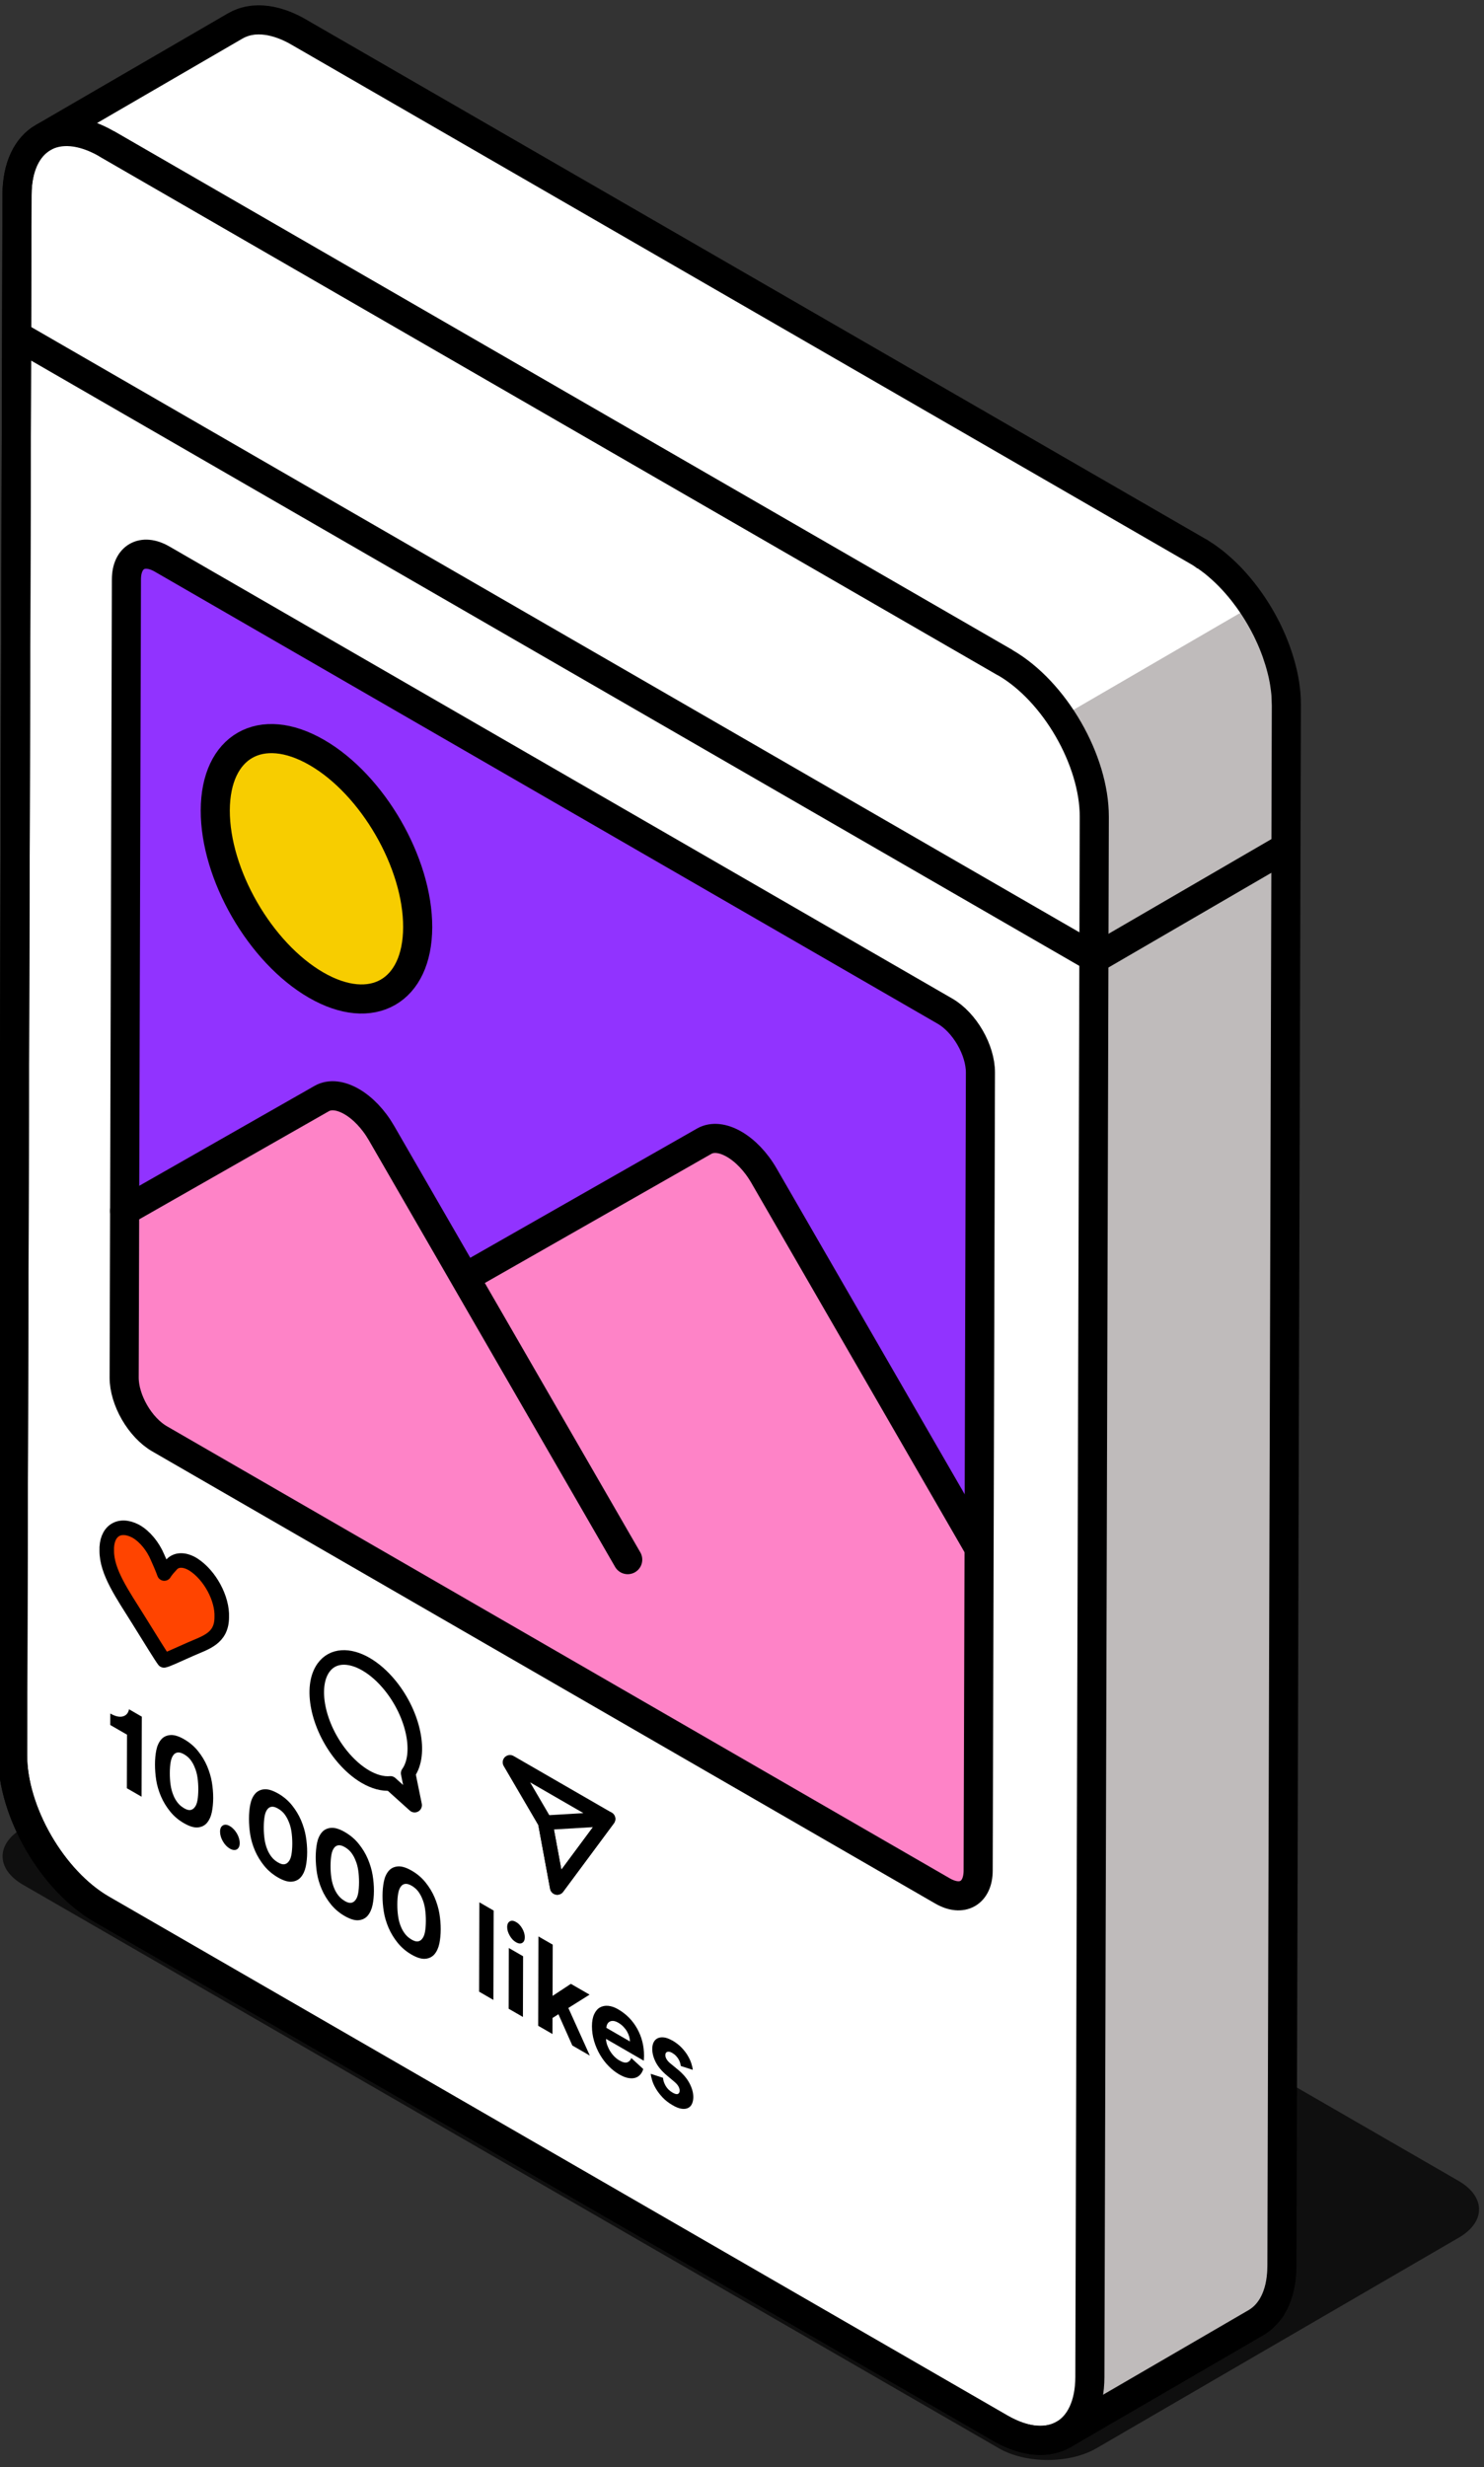
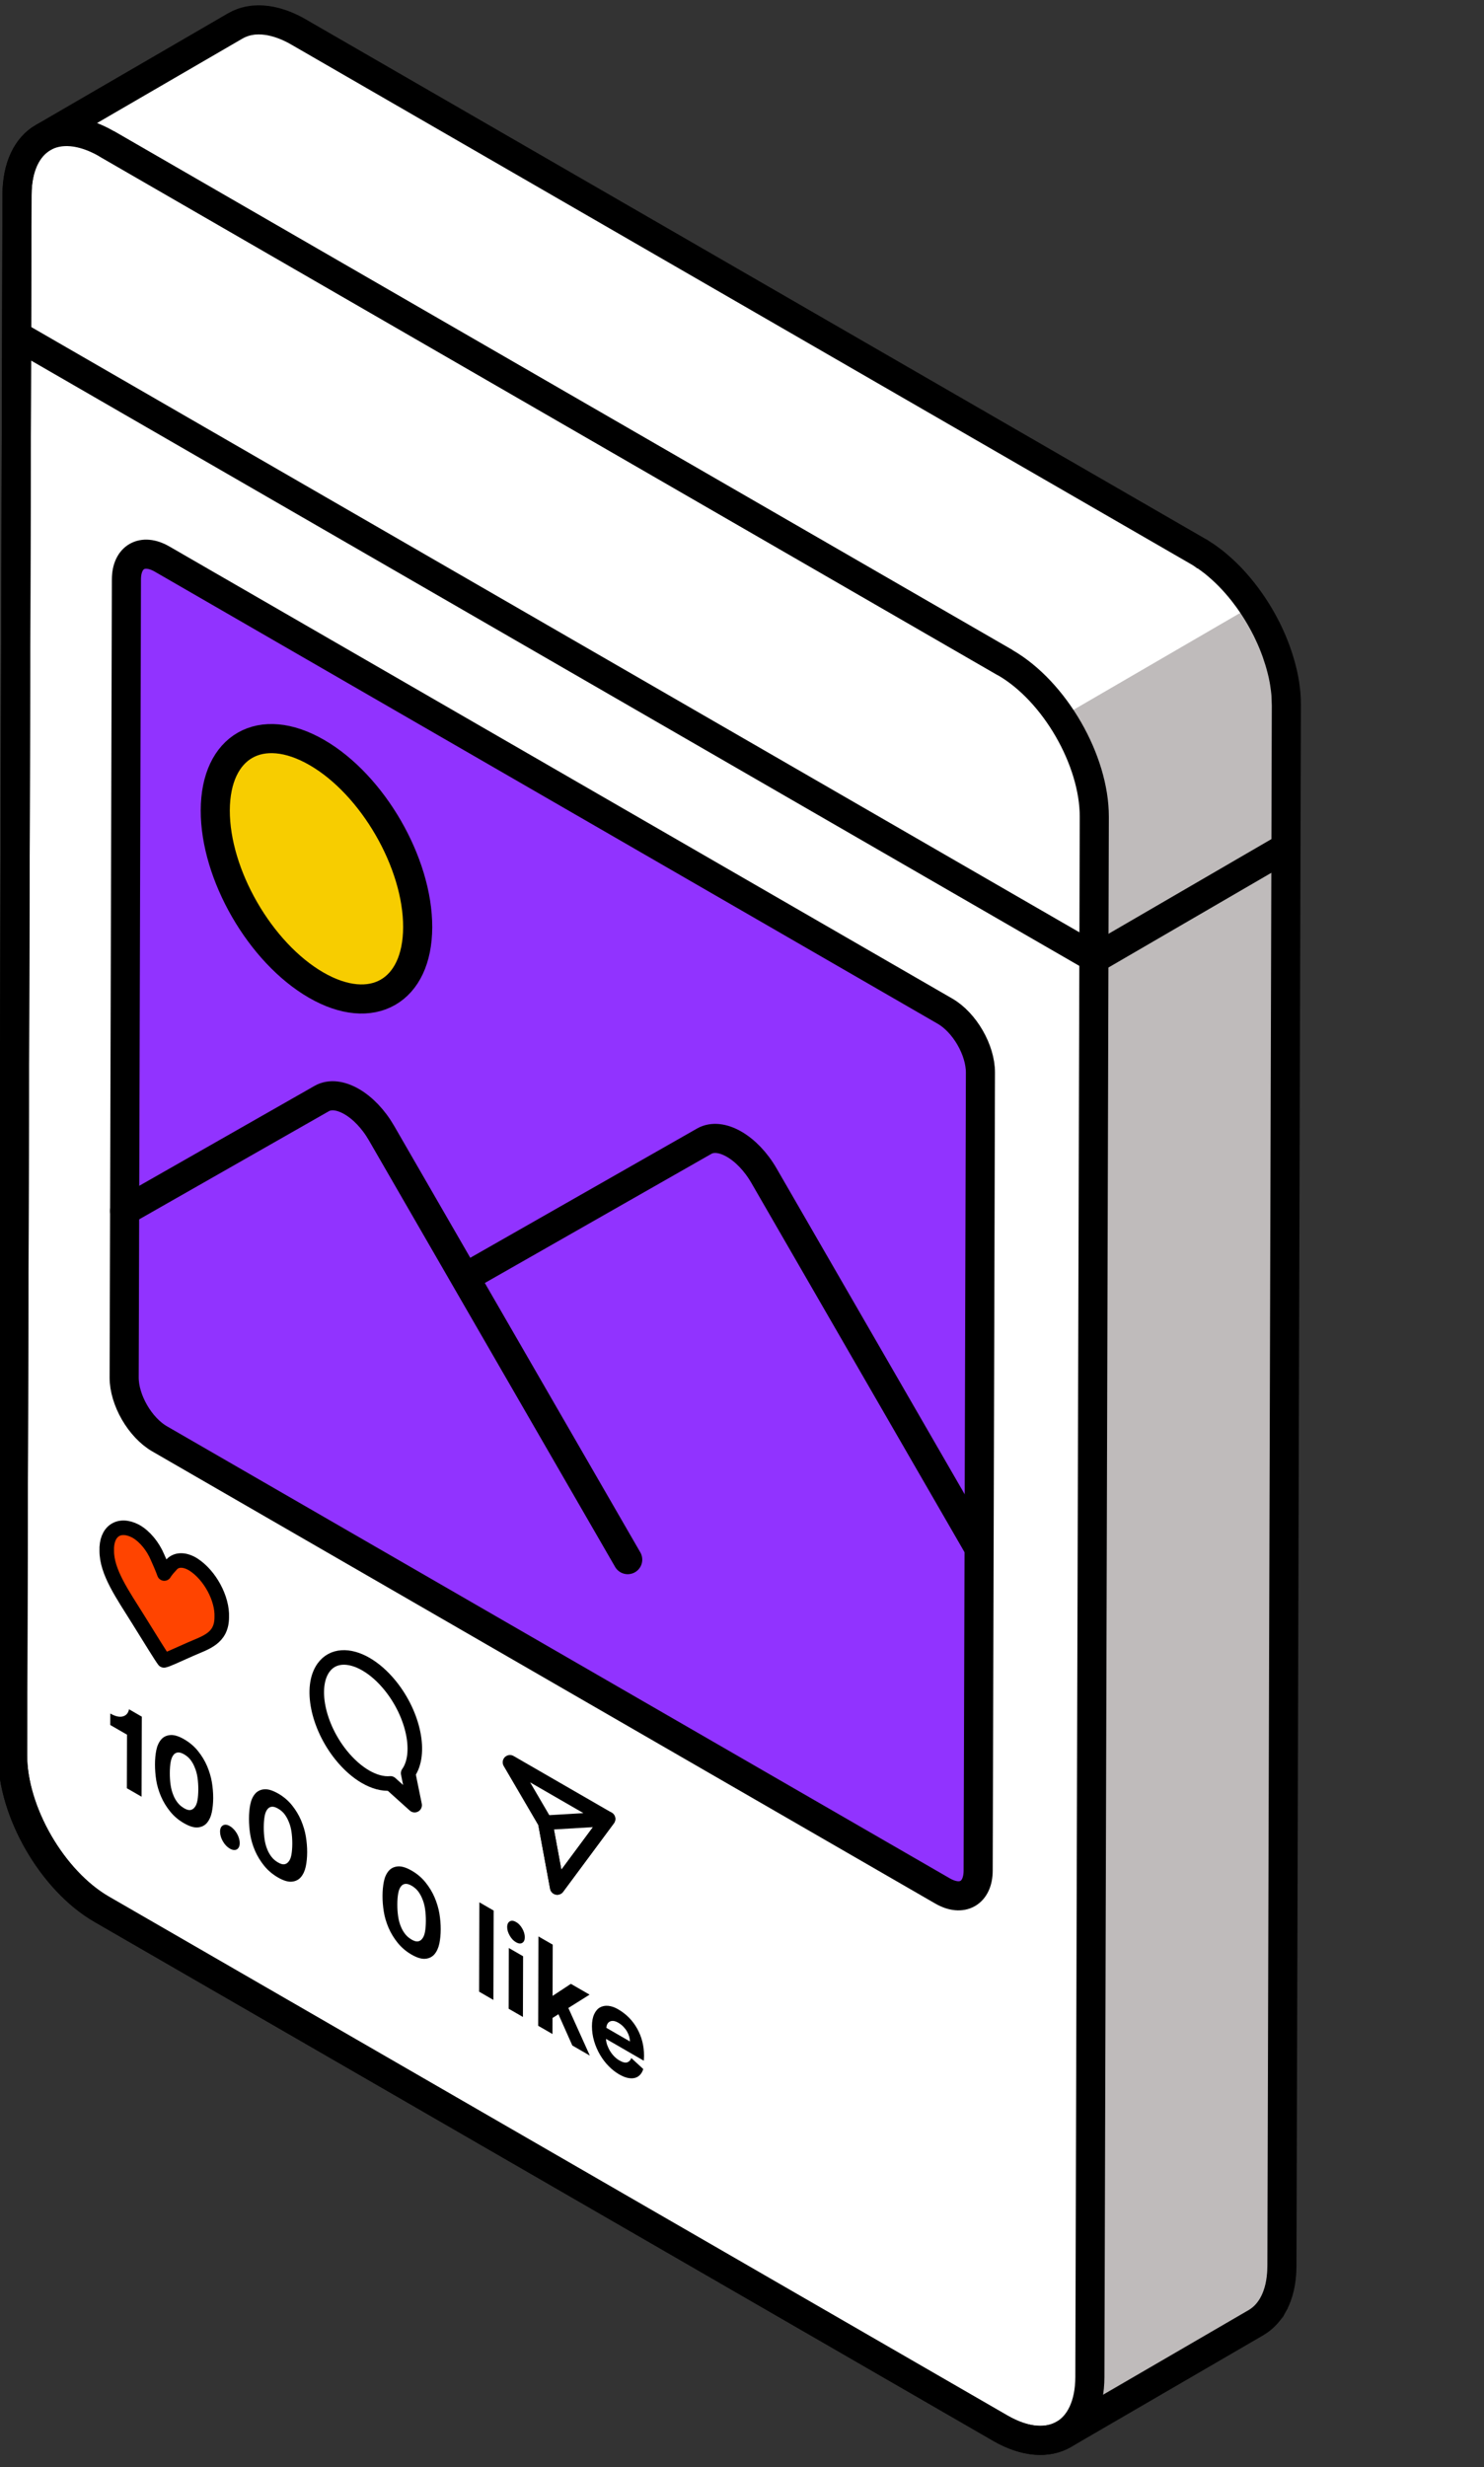
<svg xmlns="http://www.w3.org/2000/svg" width="204" height="339" viewBox="0 0 204 339" fill="none">
  <rect x="0" y="0" width="204" height="339" fill="#333333" stroke="none" />
  <g clip-path="url(#clip0_209_93)">
    <path d="M176.83 96.36C176.83 96.325 176.827 96.291 176.824 96.256C176.824 96.181 176.819 96.106 176.813 96.031C176.81 95.942 176.807 95.856 176.801 95.766C176.798 95.7 176.79 95.631 176.784 95.564C176.778 95.487 176.772 95.406 176.764 95.325C176.758 95.273 176.755 95.222 176.752 95.17C176.741 95.057 176.726 94.945 176.715 94.83C176.706 94.763 176.7 94.7 176.692 94.634C176.692 94.611 176.686 94.59 176.683 94.567C176.657 94.363 176.628 94.155 176.597 93.951C176.597 93.948 176.597 93.942 176.597 93.939C176.591 93.91 176.585 93.879 176.582 93.85C176.553 93.677 176.525 93.504 176.493 93.331C176.487 93.299 176.481 93.271 176.473 93.239C176.458 93.158 176.441 93.075 176.424 92.994C176.403 92.893 176.383 92.792 176.363 92.691C176.352 92.637 176.337 92.579 176.323 92.524C176.303 92.435 176.282 92.346 176.259 92.256C176.242 92.187 176.228 92.118 176.21 92.049C176.19 91.965 176.167 91.885 176.144 91.801C176.121 91.712 176.098 91.619 176.072 91.53C176.06 91.487 176.049 91.441 176.037 91.397C176.006 91.279 175.968 91.161 175.934 91.043C175.911 90.968 175.89 90.89 175.867 90.815C175.862 90.792 175.856 90.772 175.847 90.749C175.781 90.536 175.715 90.326 175.642 90.115V90.109C175.637 90.092 175.631 90.075 175.625 90.058C175.562 89.867 175.495 89.68 175.429 89.493C175.418 89.464 175.406 89.435 175.395 89.403C175.369 89.334 175.343 89.265 175.317 89.193C175.279 89.092 175.242 88.991 175.201 88.888C175.175 88.824 175.15 88.761 175.124 88.694C175.092 88.617 175.063 88.539 175.031 88.461C175.008 88.403 174.985 88.346 174.962 88.288C174.916 88.176 174.867 88.063 174.818 87.951C174.792 87.89 174.766 87.83 174.74 87.769C174.732 87.746 174.72 87.723 174.711 87.703C174.622 87.504 174.533 87.305 174.44 87.109C174.438 87.101 174.432 87.095 174.429 87.086C174.406 87.034 174.38 86.986 174.357 86.934C174.282 86.775 174.207 86.62 174.129 86.461C174.118 86.438 174.106 86.415 174.095 86.392C174.034 86.268 173.968 86.147 173.904 86.026C173.852 85.925 173.803 85.827 173.749 85.726C173.74 85.709 173.728 85.692 173.72 85.674C173.55 85.354 173.371 85.04 173.189 84.726C173.175 84.7 173.161 84.671 173.143 84.645C173.097 84.568 173.048 84.49 172.999 84.409C172.921 84.282 172.846 84.156 172.769 84.029C172.699 83.916 172.627 83.804 172.555 83.692C172.475 83.568 172.397 83.444 172.313 83.32C172.287 83.28 172.261 83.236 172.232 83.196C172.206 83.159 172.178 83.121 172.152 83.081C171.924 82.744 171.693 82.412 171.454 82.087C171.451 82.084 171.448 82.078 171.445 82.075C171.278 81.847 171.105 81.623 170.932 81.401C170.924 81.392 170.918 81.38 170.909 81.369C170.78 81.205 170.65 81.043 170.517 80.885C170.491 80.853 170.468 80.822 170.442 80.79C170.442 80.79 170.439 80.787 170.437 80.784C170.281 80.597 170.122 80.412 169.961 80.228C169.952 80.219 169.944 80.21 169.938 80.202C169.889 80.147 169.84 80.092 169.791 80.038C169.69 79.925 169.589 79.81 169.485 79.698C169.465 79.677 169.445 79.657 169.428 79.637C169.359 79.562 169.286 79.49 169.217 79.415C169.139 79.335 169.062 79.251 168.984 79.17C168.955 79.141 168.926 79.113 168.897 79.084C168.819 79.006 168.745 78.931 168.667 78.856C168.6 78.79 168.534 78.724 168.468 78.66C168.43 78.623 168.393 78.591 168.352 78.553C168.269 78.476 168.185 78.398 168.102 78.32C168.044 78.265 167.986 78.211 167.929 78.159C167.883 78.118 167.837 78.078 167.79 78.038C167.707 77.963 167.62 77.888 167.537 77.816C167.485 77.773 167.436 77.727 167.384 77.68C167.329 77.634 167.272 77.588 167.217 77.542C167.133 77.473 167.052 77.407 166.969 77.337C166.926 77.303 166.882 77.265 166.839 77.231C166.77 77.176 166.698 77.124 166.626 77.069C166.548 77.009 166.47 76.951 166.392 76.894C166.361 76.871 166.329 76.845 166.297 76.822C166.202 76.752 166.107 76.686 166.012 76.617C165.946 76.571 165.882 76.522 165.816 76.476C165.799 76.464 165.781 76.453 165.764 76.441C165.591 76.323 165.418 76.208 165.242 76.095C165.242 76.095 165.239 76.095 165.236 76.095C165.225 76.087 165.21 76.081 165.199 76.072C165.04 75.972 164.882 75.874 164.72 75.781C164.68 75.758 164.64 75.735 164.599 75.712L41.074 4.412C40.944 4.337 40.814 4.265 40.684 4.193C40.635 4.167 40.586 4.141 40.537 4.115C40.471 4.081 40.405 4.046 40.338 4.011C40.287 3.985 40.235 3.957 40.183 3.931C40.099 3.89 40.019 3.853 39.935 3.815C39.877 3.787 39.817 3.758 39.759 3.732C39.736 3.72 39.71 3.709 39.687 3.697C39.523 3.622 39.358 3.553 39.197 3.49C39.033 3.424 38.868 3.363 38.704 3.305C38.684 3.297 38.661 3.291 38.641 3.285C38.58 3.265 38.522 3.248 38.465 3.228C38.381 3.199 38.298 3.17 38.214 3.147C38.174 3.135 38.13 3.124 38.09 3.112C38.018 3.092 37.946 3.072 37.874 3.052C37.819 3.037 37.761 3.02 37.707 3.006C37.649 2.991 37.591 2.98 37.534 2.968C37.462 2.951 37.39 2.937 37.318 2.919C37.28 2.911 37.24 2.902 37.202 2.893C37.133 2.879 37.067 2.873 37 2.859C36.917 2.844 36.833 2.83 36.752 2.818C36.724 2.815 36.695 2.807 36.666 2.804C36.597 2.795 36.531 2.79 36.461 2.784C36.372 2.775 36.283 2.764 36.196 2.758C36.17 2.758 36.144 2.752 36.118 2.749C36.058 2.746 36 2.746 35.943 2.743C35.839 2.738 35.732 2.735 35.631 2.732C35.602 2.732 35.574 2.729 35.545 2.729C35.499 2.729 35.455 2.735 35.412 2.735C35.282 2.738 35.153 2.743 35.026 2.752C34.988 2.755 34.948 2.752 34.908 2.758C34.853 2.764 34.801 2.769 34.749 2.778C34.709 2.784 34.669 2.787 34.628 2.792C34.484 2.813 34.34 2.833 34.199 2.862C34.193 2.862 34.19 2.862 34.184 2.864C34.147 2.873 34.109 2.882 34.069 2.89C33.951 2.916 33.835 2.942 33.723 2.977C33.668 2.991 33.614 3.011 33.559 3.029C33.487 3.052 33.412 3.072 33.34 3.098C33.322 3.104 33.305 3.112 33.288 3.121C33.178 3.161 33.069 3.207 32.962 3.254C32.91 3.277 32.855 3.297 32.806 3.32C32.651 3.392 32.495 3.473 32.348 3.559L5.921 18.901C5.921 18.901 5.935 18.896 5.941 18.89C3.724 20.166 2.346 22.895 2.338 26.78L1.73 241.127C1.706 248.922 7.189 258.415 13.975 262.331L137.495 333.625C141.009 335.654 144.177 335.784 146.425 334.363C146.362 334.404 146.301 334.447 146.238 334.484L172.647 319.139C172.771 319.067 172.893 318.989 173.011 318.906C173.045 318.88 173.083 318.857 173.117 318.831C173.204 318.77 173.287 318.707 173.368 318.64C173.403 318.612 173.44 318.583 173.475 318.554C173.57 318.473 173.665 318.39 173.757 318.3C173.772 318.286 173.786 318.274 173.803 318.26C173.91 318.159 174.011 318.05 174.109 317.94C174.138 317.908 174.164 317.877 174.193 317.845C174.265 317.761 174.337 317.675 174.403 317.586C174.432 317.548 174.464 317.508 174.492 317.47C174.564 317.372 174.636 317.272 174.703 317.168C174.72 317.139 174.74 317.113 174.758 317.087C174.763 317.078 174.769 317.07 174.775 317.064C174.858 316.932 174.939 316.796 175.017 316.658C175.017 316.658 175.017 316.652 175.02 316.652C175.095 316.514 175.17 316.372 175.239 316.225C175.242 316.22 175.245 316.211 175.248 316.205C175.343 316.007 175.429 315.796 175.51 315.583C175.516 315.566 175.524 315.548 175.533 315.528C175.55 315.479 175.565 315.424 175.585 315.375C175.631 315.249 175.674 315.119 175.715 314.986C175.726 314.952 175.738 314.917 175.749 314.883C175.764 314.834 175.775 314.779 175.789 314.73C175.821 314.62 175.85 314.508 175.876 314.393C175.887 314.347 175.902 314.303 175.911 314.254C175.922 314.203 175.931 314.151 175.942 314.099C175.962 314.001 175.983 313.903 176 313.805C176.009 313.753 176.02 313.707 176.029 313.655C176.04 313.594 176.046 313.534 176.055 313.473C176.069 313.384 176.083 313.295 176.095 313.205C176.101 313.159 176.109 313.116 176.115 313.07C176.124 312.992 176.132 312.914 176.138 312.834C176.147 312.75 176.156 312.664 176.164 312.577C176.167 312.543 176.173 312.511 176.176 312.476C176.184 312.364 176.19 312.246 176.196 312.131C176.199 312.067 176.205 312.007 176.207 311.943C176.207 311.929 176.207 311.914 176.207 311.897C176.216 311.701 176.219 311.505 176.222 311.303C176.222 311.292 176.222 311.28 176.222 311.269L176.83 96.922C176.83 96.737 176.83 96.553 176.821 96.368L176.83 96.36Z" fill="white" />
-     <path opacity="0.7" d="M200.519 299.664L66.371 222.234C62.652 220.088 56.642 220.088 52.949 222.234L3.113 251.19C-0.58 253.337 -0.562 256.815 3.156 258.962L137.304 336.392C141.023 338.539 147.033 338.539 150.726 336.392L200.562 307.439C204.255 305.292 204.237 301.814 200.519 299.667" fill="black" />
    <path d="M176.83 96.36C176.824 96.164 176.815 95.965 176.801 95.766C176.79 95.567 176.772 95.368 176.752 95.17C176.732 94.971 176.712 94.769 176.686 94.567C176.66 94.363 176.631 94.155 176.599 93.951C176.568 93.743 176.53 93.536 176.493 93.331C176.452 93.118 176.409 92.905 176.363 92.691C176.317 92.478 176.265 92.262 176.213 92.049C176.158 91.833 176.103 91.614 176.043 91.397C175.982 91.181 175.919 90.965 175.853 90.749C175.786 90.536 175.72 90.326 175.648 90.115C175.579 89.905 175.507 89.697 175.429 89.49C175.357 89.288 175.282 89.089 175.204 88.888C175.126 88.689 175.046 88.49 174.965 88.291C174.884 88.095 174.801 87.899 174.714 87.703C174.625 87.504 174.535 87.305 174.443 87.109C174.342 86.893 174.238 86.677 174.132 86.464C174.008 86.216 173.881 85.971 173.751 85.729C173.558 85.366 173.354 85.006 173.146 84.648C172.855 84.156 172.552 83.671 172.235 83.199L145.825 98.544C146.142 99.017 146.445 99.501 146.736 99.994C146.946 100.348 147.148 100.711 147.341 101.074C147.471 101.316 147.598 101.564 147.722 101.809C147.829 102.022 147.932 102.239 148.033 102.455C148.125 102.654 148.218 102.85 148.304 103.051C148.391 103.247 148.474 103.443 148.555 103.639C148.639 103.838 148.716 104.037 148.794 104.236C148.872 104.434 148.947 104.636 149.019 104.838C149.094 105.045 149.166 105.256 149.238 105.463C149.31 105.674 149.376 105.887 149.443 106.097C149.509 106.313 149.572 106.53 149.633 106.746C149.694 106.962 149.751 107.181 149.803 107.397C149.855 107.613 149.907 107.826 149.953 108.04C149.999 108.253 150.042 108.466 150.083 108.679C150.123 108.887 150.158 109.094 150.189 109.299C150.221 109.506 150.25 109.711 150.276 109.916C150.302 110.117 150.325 110.316 150.342 110.518C150.362 110.717 150.377 110.918 150.388 111.114C150.4 111.313 150.411 111.512 150.417 111.708C150.423 111.892 150.426 112.08 150.426 112.261L149.818 326.608C149.818 326.836 149.812 327.061 149.8 327.283C149.8 327.346 149.792 327.407 149.789 327.47C149.78 327.623 149.769 327.773 149.757 327.92C149.748 328.006 149.74 328.09 149.731 328.173C149.717 328.3 149.702 328.424 149.685 328.545C149.673 328.634 149.659 328.724 149.645 328.813C149.627 328.925 149.607 329.038 149.587 329.147C149.57 329.245 149.549 329.343 149.529 329.441C149.509 329.539 149.486 329.637 149.463 329.735C149.434 329.85 149.405 329.96 149.376 330.072C149.353 330.159 149.327 330.245 149.302 330.329C149.261 330.461 149.218 330.591 149.172 330.718C149.149 330.787 149.123 330.856 149.097 330.925C149.016 331.141 148.93 331.349 148.835 331.548C148.763 331.703 148.685 331.853 148.607 331.997C148.523 332.147 148.437 332.291 148.347 332.43C148.33 332.458 148.31 332.484 148.293 332.51C148.223 332.614 148.154 332.715 148.082 332.813C148.053 332.853 148.025 332.891 147.993 332.928C147.924 333.017 147.855 333.104 147.782 333.187C147.754 333.219 147.728 333.251 147.699 333.283C147.601 333.392 147.497 333.502 147.393 333.602C147.379 333.617 147.362 333.631 147.347 333.643C147.255 333.729 147.16 333.816 147.065 333.896C147.03 333.925 146.996 333.954 146.958 333.983C146.874 334.049 146.791 334.113 146.707 334.173C146.673 334.199 146.638 334.225 146.601 334.248C146.482 334.329 146.361 334.406 146.237 334.481L172.647 319.136C172.771 319.064 172.892 318.986 173.011 318.903C173.045 318.877 173.083 318.854 173.117 318.828C173.204 318.767 173.287 318.704 173.368 318.638C173.403 318.609 173.44 318.58 173.475 318.551C173.57 318.47 173.665 318.387 173.757 318.298C173.772 318.283 173.786 318.272 173.803 318.257C173.91 318.156 174.011 318.047 174.109 317.937C174.138 317.906 174.164 317.874 174.192 317.842C174.264 317.759 174.337 317.672 174.403 317.583C174.432 317.545 174.463 317.505 174.492 317.468C174.564 317.37 174.636 317.269 174.703 317.165C174.72 317.136 174.74 317.11 174.757 317.084C174.763 317.076 174.769 317.067 174.775 317.061C174.858 316.929 174.939 316.793 175.017 316.655C175.017 316.655 175.017 316.649 175.02 316.649C175.095 316.511 175.17 316.37 175.239 316.223C175.242 316.217 175.245 316.208 175.247 316.202C175.343 316.004 175.429 315.793 175.51 315.58C175.515 315.563 175.524 315.545 175.533 315.525C175.55 315.476 175.564 315.422 175.585 315.373C175.631 315.246 175.674 315.116 175.714 314.984C175.726 314.949 175.737 314.914 175.749 314.88C175.763 314.831 175.775 314.776 175.789 314.727C175.821 314.618 175.85 314.505 175.876 314.39C175.887 314.344 175.902 314.301 175.91 314.252C175.922 314.2 175.931 314.148 175.942 314.096C175.962 313.998 175.982 313.9 176 313.802C176.008 313.75 176.02 313.704 176.029 313.652C176.04 313.592 176.046 313.531 176.054 313.471C176.069 313.381 176.083 313.292 176.095 313.203C176.101 313.156 176.109 313.113 176.115 313.067C176.124 312.989 176.132 312.911 176.138 312.831C176.147 312.747 176.155 312.661 176.164 312.574C176.167 312.54 176.173 312.508 176.176 312.473C176.184 312.361 176.19 312.243 176.196 312.128C176.199 312.064 176.204 312.004 176.207 311.94C176.207 311.926 176.207 311.912 176.207 311.894C176.216 311.698 176.219 311.502 176.222 311.301C176.222 311.289 176.222 311.278 176.222 311.266L176.83 96.919C176.83 96.734 176.83 96.55 176.821 96.366L176.83 96.36Z" fill="#BFBBBB" />
    <path d="M138.184 91.052C144.969 94.968 150.452 104.46 150.429 112.256L149.821 326.603C149.798 334.398 144.28 337.542 137.495 333.625L13.975 262.331C7.192 258.415 1.706 248.922 1.73 241.127L2.338 26.78C2.361 18.985 7.878 15.841 14.664 19.757L138.184 91.052Z" fill="white" stroke="black" stroke-width="4" stroke-miterlimit="10" />
    <path d="M129.905 138.935L22.282 76.816C19.581 75.257 17.387 76.507 17.379 79.611L17.134 166.378L17.067 189.259C17.059 192.359 19.241 196.137 21.939 197.696L129.562 259.815C132.263 261.374 134.456 260.124 134.465 257.02L134.592 212.745L134.776 147.373C134.785 144.272 132.603 140.494 129.905 138.935Z" fill="#9133FF" />
    <path d="M43.55 103.391C35.868 98.956 29.618 102.515 29.592 111.342C29.566 120.169 35.775 130.918 43.457 135.353C51.139 139.788 57.392 136.229 57.418 127.402C57.444 118.575 51.235 107.826 43.55 103.391Z" fill="#F7CD00" stroke="black" stroke-width="4" stroke-miterlimit="10" />
-     <path d="M105.023 161.542C103.893 159.582 102.405 158.072 100.921 157.217C99.433 156.358 97.946 156.15 96.807 156.799L63.912 175.539L52.445 155.681C51.315 153.721 49.828 152.211 48.343 151.355C46.856 150.496 45.368 150.289 44.23 150.937L17.137 166.372L17.07 189.253C17.062 192.354 19.244 196.132 21.942 197.691L104.092 245.107L129.568 259.81C132.269 261.369 134.462 260.118 134.471 257.014L134.598 212.739L105.028 161.539L105.023 161.542Z" fill="#FE83C7" />
    <path d="M63.912 175.539L96.808 156.799C97.946 156.15 99.434 156.358 100.921 157.217C102.409 158.075 103.893 159.585 105.023 161.542L134.592 212.742" stroke="black" stroke-width="4" stroke-miterlimit="10" />
    <path d="M17.134 166.375L44.227 150.94C45.365 150.292 46.853 150.499 48.34 151.358C49.828 152.217 51.312 153.727 52.442 155.683L63.909 175.542L86.289 214.295" stroke="black" stroke-width="4" stroke-linecap="round" stroke-linejoin="round" />
    <path d="M129.905 138.935L22.282 76.816C19.581 75.257 17.387 76.507 17.379 79.611L17.134 166.378L17.067 189.259C17.059 192.359 19.241 196.137 21.939 197.696L129.562 259.815C132.263 261.374 134.456 260.124 134.465 257.02L134.592 212.745L134.776 147.373C134.785 144.272 132.603 140.494 129.905 138.935Z" stroke="black" stroke-width="4" stroke-miterlimit="10" />
    <path d="M176.83 96.36C176.83 96.325 176.827 96.291 176.824 96.256C176.824 96.181 176.819 96.106 176.813 96.031C176.81 95.942 176.807 95.856 176.801 95.766C176.798 95.7 176.79 95.631 176.784 95.564C176.778 95.487 176.772 95.406 176.764 95.325C176.758 95.273 176.755 95.222 176.752 95.17C176.741 95.057 176.726 94.945 176.715 94.83C176.706 94.763 176.7 94.7 176.692 94.634C176.692 94.611 176.686 94.59 176.683 94.567C176.657 94.363 176.628 94.155 176.597 93.951C176.597 93.948 176.597 93.942 176.597 93.939C176.591 93.91 176.585 93.879 176.582 93.85C176.553 93.677 176.525 93.504 176.493 93.331C176.487 93.299 176.481 93.271 176.473 93.239C176.458 93.158 176.441 93.075 176.424 92.994C176.403 92.893 176.383 92.792 176.363 92.691C176.352 92.637 176.337 92.579 176.323 92.524C176.303 92.435 176.282 92.346 176.259 92.256C176.242 92.187 176.228 92.118 176.21 92.049C176.19 91.965 176.167 91.885 176.144 91.801C176.121 91.712 176.098 91.619 176.072 91.53C176.06 91.487 176.049 91.441 176.037 91.397C176.006 91.279 175.968 91.161 175.934 91.043C175.911 90.968 175.89 90.89 175.867 90.815C175.862 90.792 175.856 90.772 175.847 90.749C175.781 90.536 175.715 90.326 175.642 90.115V90.109C175.637 90.092 175.631 90.075 175.625 90.058C175.562 89.867 175.495 89.68 175.429 89.493C175.418 89.464 175.406 89.435 175.395 89.403C175.369 89.334 175.343 89.265 175.317 89.193C175.279 89.092 175.242 88.991 175.201 88.888C175.175 88.824 175.15 88.761 175.124 88.694C175.092 88.617 175.063 88.539 175.031 88.461C175.008 88.403 174.985 88.346 174.962 88.288C174.916 88.176 174.867 88.063 174.818 87.951C174.792 87.89 174.766 87.83 174.74 87.769C174.732 87.746 174.72 87.723 174.711 87.703C174.622 87.504 174.533 87.305 174.44 87.109C174.438 87.101 174.432 87.095 174.429 87.086C174.406 87.034 174.38 86.986 174.357 86.934C174.282 86.775 174.207 86.62 174.129 86.461C174.118 86.438 174.106 86.415 174.095 86.392C174.034 86.268 173.968 86.147 173.904 86.026C173.852 85.925 173.803 85.827 173.749 85.726C173.74 85.709 173.728 85.692 173.72 85.674C173.55 85.354 173.371 85.04 173.189 84.726C173.175 84.7 173.161 84.671 173.143 84.645C173.097 84.568 173.048 84.49 172.999 84.409C172.921 84.282 172.846 84.156 172.769 84.029C172.699 83.916 172.627 83.804 172.555 83.692C172.475 83.568 172.397 83.444 172.313 83.32C172.287 83.28 172.261 83.236 172.232 83.196C172.206 83.159 172.178 83.121 172.152 83.081C171.924 82.744 171.693 82.412 171.454 82.087C171.451 82.084 171.448 82.078 171.445 82.075C171.278 81.847 171.105 81.623 170.932 81.401C170.924 81.392 170.918 81.38 170.909 81.369C170.78 81.205 170.65 81.043 170.517 80.885C170.491 80.853 170.468 80.822 170.442 80.79C170.442 80.79 170.439 80.787 170.437 80.784C170.281 80.597 170.122 80.412 169.961 80.228C169.952 80.219 169.944 80.21 169.938 80.202C169.889 80.147 169.84 80.092 169.791 80.038C169.69 79.925 169.589 79.81 169.485 79.698C169.465 79.677 169.445 79.657 169.428 79.637C169.359 79.562 169.286 79.49 169.217 79.415C169.139 79.335 169.062 79.251 168.984 79.17C168.955 79.141 168.926 79.113 168.897 79.084C168.819 79.006 168.745 78.931 168.667 78.856C168.6 78.79 168.534 78.724 168.468 78.66C168.43 78.623 168.393 78.591 168.352 78.553C168.269 78.476 168.185 78.398 168.102 78.32C168.044 78.265 167.986 78.211 167.929 78.159C167.883 78.118 167.837 78.078 167.79 78.038C167.707 77.963 167.62 77.888 167.537 77.816C167.485 77.773 167.436 77.727 167.384 77.68C167.329 77.634 167.272 77.588 167.217 77.542C167.133 77.473 167.052 77.407 166.969 77.337C166.926 77.303 166.882 77.265 166.839 77.231C166.77 77.176 166.698 77.124 166.626 77.069C166.548 77.009 166.47 76.951 166.392 76.894C166.361 76.871 166.329 76.845 166.297 76.822C166.202 76.752 166.107 76.686 166.012 76.617C165.946 76.571 165.882 76.522 165.816 76.476C165.799 76.464 165.781 76.453 165.764 76.441C165.591 76.323 165.418 76.208 165.242 76.095C165.242 76.095 165.239 76.095 165.236 76.095C165.225 76.087 165.21 76.081 165.199 76.072C165.04 75.972 164.882 75.874 164.72 75.781C164.68 75.758 164.64 75.735 164.599 75.712L41.074 4.412C40.944 4.337 40.814 4.265 40.684 4.193C40.635 4.167 40.586 4.141 40.537 4.115C40.471 4.081 40.405 4.046 40.338 4.011C40.287 3.985 40.235 3.957 40.183 3.931C40.099 3.89 40.019 3.853 39.935 3.815C39.877 3.787 39.817 3.758 39.759 3.732C39.736 3.72 39.71 3.709 39.687 3.697C39.523 3.622 39.358 3.553 39.197 3.49C39.033 3.424 38.868 3.363 38.704 3.305C38.684 3.297 38.661 3.291 38.641 3.285C38.58 3.265 38.522 3.248 38.465 3.228C38.381 3.199 38.298 3.17 38.214 3.147C38.174 3.135 38.13 3.124 38.09 3.112C38.018 3.092 37.946 3.072 37.874 3.052C37.819 3.037 37.761 3.02 37.707 3.006C37.649 2.991 37.591 2.98 37.534 2.968C37.462 2.951 37.39 2.937 37.318 2.919C37.28 2.911 37.24 2.902 37.202 2.893C37.133 2.879 37.067 2.873 37 2.859C36.917 2.844 36.833 2.83 36.752 2.818C36.724 2.815 36.695 2.807 36.666 2.804C36.597 2.795 36.531 2.79 36.461 2.784C36.372 2.775 36.283 2.764 36.196 2.758C36.17 2.758 36.144 2.752 36.118 2.749C36.058 2.746 36 2.746 35.943 2.743C35.839 2.738 35.732 2.735 35.631 2.732C35.602 2.732 35.574 2.729 35.545 2.729C35.499 2.729 35.455 2.735 35.412 2.735C35.282 2.738 35.153 2.743 35.026 2.752C34.988 2.755 34.948 2.752 34.908 2.758C34.853 2.764 34.801 2.769 34.749 2.778C34.709 2.784 34.669 2.787 34.628 2.792C34.484 2.813 34.34 2.833 34.199 2.862C34.193 2.862 34.19 2.862 34.184 2.864C34.147 2.873 34.109 2.882 34.069 2.89C33.951 2.916 33.835 2.942 33.723 2.977C33.668 2.991 33.614 3.011 33.559 3.029C33.487 3.052 33.412 3.072 33.34 3.098C33.322 3.104 33.305 3.112 33.288 3.121C33.178 3.161 33.069 3.207 32.962 3.254C32.91 3.277 32.855 3.297 32.806 3.32C32.651 3.392 32.495 3.473 32.348 3.559L5.921 18.901C5.921 18.901 5.935 18.896 5.941 18.89C3.724 20.166 2.346 22.895 2.338 26.78L1.73 241.127C1.706 248.922 7.189 258.415 13.975 262.331L137.495 333.625C141.009 335.654 144.177 335.784 146.425 334.363C146.362 334.404 146.301 334.447 146.238 334.484L172.647 319.139C172.771 319.067 172.893 318.989 173.011 318.906C173.045 318.88 173.083 318.857 173.117 318.831C173.204 318.77 173.287 318.707 173.368 318.64C173.403 318.612 173.44 318.583 173.475 318.554C173.57 318.473 173.665 318.39 173.757 318.3C173.772 318.286 173.786 318.274 173.803 318.26C173.91 318.159 174.011 318.05 174.109 317.94C174.138 317.908 174.164 317.877 174.193 317.845C174.265 317.761 174.337 317.675 174.403 317.586C174.432 317.548 174.464 317.508 174.492 317.47C174.564 317.372 174.636 317.272 174.703 317.168C174.72 317.139 174.74 317.113 174.758 317.087C174.763 317.078 174.769 317.07 174.775 317.064C174.858 316.932 174.939 316.796 175.017 316.658C175.017 316.658 175.017 316.652 175.02 316.652C175.095 316.514 175.17 316.372 175.239 316.226C175.242 316.22 175.245 316.211 175.248 316.205C175.343 316.007 175.429 315.796 175.51 315.583C175.516 315.566 175.524 315.548 175.533 315.528C175.55 315.479 175.565 315.424 175.585 315.375C175.631 315.249 175.674 315.119 175.715 314.986C175.726 314.952 175.738 314.917 175.749 314.883C175.764 314.834 175.775 314.779 175.789 314.73C175.821 314.62 175.85 314.508 175.876 314.393C175.887 314.347 175.902 314.303 175.911 314.254C175.922 314.203 175.931 314.151 175.942 314.099C175.962 314.001 175.983 313.903 176 313.805C176.009 313.753 176.02 313.707 176.029 313.655C176.04 313.594 176.046 313.534 176.055 313.473C176.069 313.384 176.083 313.295 176.095 313.205C176.101 313.159 176.109 313.116 176.115 313.07C176.124 312.992 176.132 312.914 176.138 312.834C176.147 312.75 176.156 312.664 176.164 312.577C176.167 312.543 176.173 312.511 176.176 312.476C176.184 312.364 176.19 312.246 176.196 312.131C176.199 312.067 176.205 312.007 176.207 311.943C176.207 311.929 176.207 311.914 176.207 311.897C176.216 311.701 176.219 311.505 176.222 311.303C176.222 311.292 176.222 311.28 176.222 311.269L176.83 96.922C176.83 96.737 176.83 96.553 176.821 96.368L176.83 96.36Z" stroke="black" stroke-width="4" stroke-miterlimit="10" />
-     <path d="M14.664 19.757L138.184 91.052L14.664 19.757Z" fill="white" />
+     <path d="M14.664 19.757L138.184 91.052Z" fill="white" />
    <path d="M14.664 19.757L138.184 91.052" stroke="black" stroke-width="4" stroke-miterlimit="10" />
    <path d="M2.28 46.082L150.564 131.67L2.28 46.082Z" fill="white" />
    <path d="M2.28 46.082L150.564 131.67" stroke="black" stroke-width="4" stroke-miterlimit="10" />
    <path d="M176.977 116.327L150.567 131.673L176.977 116.327Z" fill="white" />
    <path d="M176.977 116.327L150.567 131.673" stroke="black" stroke-width="4" stroke-miterlimit="10" />
    <path d="M19.492 235.868L17.734 234.854C17.636 235.375 17.356 235.701 16.895 235.831C16.436 235.963 15.857 235.831 15.16 235.439L15.154 237.015L17.457 238.343L17.437 245.703L19.46 246.871L19.492 235.865" fill="black" />
    <path d="M25.294 248.441C24.951 248.242 24.66 247.994 24.424 247.695C24.187 247.395 23.997 247.066 23.85 246.709C23.666 246.274 23.533 245.793 23.455 245.265C23.377 244.741 23.34 244.188 23.343 243.611C23.346 243.035 23.383 242.531 23.464 242.093C23.544 241.657 23.677 241.332 23.864 241.11C24.014 240.926 24.207 240.819 24.441 240.79C24.68 240.764 24.968 240.848 25.311 241.047C25.654 241.245 25.957 241.502 26.182 241.796C26.407 242.09 26.594 242.415 26.738 242.773C26.934 243.214 27.07 243.698 27.148 244.222C27.225 244.75 27.263 245.3 27.26 245.876C27.257 246.453 27.22 246.96 27.139 247.395C27.058 247.83 26.92 248.156 26.721 248.369C26.574 248.553 26.384 248.663 26.159 248.7C25.931 248.732 25.64 248.649 25.285 248.441M25.32 238.98C24.573 238.548 23.936 238.355 23.415 238.398C22.89 238.441 22.472 238.643 22.155 239.006C21.829 239.395 21.605 239.885 21.486 240.479C21.365 241.072 21.305 241.727 21.305 242.436C21.305 243.144 21.36 243.868 21.475 244.6C21.59 245.329 21.812 246.075 22.135 246.839C22.449 247.565 22.864 248.248 23.386 248.896C23.905 249.542 24.539 250.081 25.288 250.51C26.038 250.94 26.669 251.136 27.188 251.089C27.707 251.043 28.122 250.839 28.439 250.478C28.765 250.089 28.99 249.6 29.116 249.009C29.24 248.418 29.304 247.767 29.307 247.055C29.309 246.343 29.249 245.623 29.128 244.891C29.007 244.159 28.785 243.41 28.462 242.646C28.148 241.92 27.736 241.237 27.217 240.594C26.701 239.951 26.07 239.415 25.32 238.983" fill="black" />
    <path d="M31.599 250.908C31.224 250.692 30.907 250.657 30.644 250.81C30.382 250.96 30.25 251.248 30.25 251.677C30.25 252.107 30.379 252.548 30.639 253C30.898 253.447 31.215 253.781 31.59 253.997C31.777 254.107 31.953 254.167 32.123 254.184C32.29 254.202 32.434 254.173 32.558 254.107C32.682 254.037 32.778 253.925 32.85 253.781C32.919 253.634 32.953 253.452 32.953 253.239C32.953 253.026 32.919 252.804 32.852 252.576C32.783 252.349 32.688 252.133 32.564 251.919C32.44 251.706 32.299 251.513 32.132 251.34C31.965 251.164 31.789 251.02 31.601 250.914" fill="black" />
    <path d="M38.208 255.896C37.865 255.697 37.574 255.447 37.338 255.15C37.101 254.847 36.911 254.519 36.764 254.164C36.577 253.729 36.447 253.248 36.369 252.72C36.294 252.196 36.254 251.643 36.257 251.066C36.26 250.49 36.3 249.986 36.378 249.548C36.459 249.113 36.591 248.787 36.781 248.568C36.928 248.383 37.122 248.274 37.358 248.248C37.594 248.222 37.885 248.306 38.228 248.504C38.572 248.703 38.871 248.96 39.099 249.251C39.324 249.548 39.511 249.873 39.658 250.228C39.854 250.669 39.99 251.153 40.068 251.677C40.142 252.205 40.183 252.755 40.18 253.331C40.177 253.908 40.137 254.415 40.059 254.85C39.978 255.285 39.84 255.611 39.641 255.824C39.494 256.009 39.304 256.118 39.079 256.153C38.851 256.184 38.56 256.101 38.208 255.896ZM38.237 246.435C37.49 246.003 36.853 245.81 36.332 245.85C35.81 245.894 35.392 246.098 35.075 246.458C34.746 246.845 34.524 247.337 34.406 247.931C34.285 248.525 34.225 249.179 34.225 249.888C34.225 250.597 34.279 251.32 34.395 252.052C34.51 252.781 34.729 253.527 35.055 254.291C35.369 255.017 35.784 255.7 36.303 256.346C36.825 256.991 37.459 257.53 38.205 257.962C38.952 258.395 39.586 258.588 40.105 258.542C40.621 258.495 41.039 258.291 41.356 257.928C41.685 257.539 41.907 257.049 42.033 256.458C42.157 255.867 42.221 255.216 42.224 254.504C42.227 253.792 42.166 253.072 42.045 252.34C41.924 251.608 41.702 250.859 41.379 250.095C41.065 249.369 40.653 248.686 40.137 248.043C39.621 247.401 38.987 246.865 38.24 246.432" fill="black" />
-     <path d="M47.389 261.193C47.046 260.994 46.755 260.743 46.519 260.446C46.282 260.147 46.092 259.818 45.945 259.461C45.761 259.026 45.628 258.545 45.55 258.017C45.472 257.493 45.435 256.939 45.438 256.363C45.441 255.787 45.478 255.282 45.559 254.844C45.64 254.409 45.772 254.084 45.96 253.862C46.109 253.677 46.303 253.571 46.536 253.542C46.773 253.516 47.064 253.599 47.407 253.798C47.75 253.997 48.05 254.254 48.277 254.548C48.502 254.841 48.689 255.167 48.834 255.524C49.029 255.965 49.165 256.45 49.243 256.974C49.321 257.501 49.358 258.052 49.355 258.628C49.352 259.204 49.315 259.712 49.234 260.147C49.154 260.582 49.015 260.908 48.816 261.121C48.669 261.305 48.479 261.415 48.254 261.452C48.026 261.484 47.735 261.4 47.381 261.193M47.415 251.732C46.669 251.3 46.032 251.107 45.51 251.15C44.985 251.193 44.567 251.395 44.25 251.758C43.925 252.147 43.7 252.637 43.581 253.231C43.463 253.824 43.4 254.478 43.4 255.187C43.4 255.896 43.455 256.62 43.57 257.351C43.685 258.081 43.907 258.827 44.23 259.591C44.544 260.317 44.959 261 45.481 261.648C46 262.294 46.634 262.833 47.384 263.262C48.133 263.691 48.764 263.887 49.283 263.841C49.802 263.795 50.217 263.59 50.534 263.23C50.86 262.841 51.085 262.351 51.212 261.761C51.336 261.17 51.399 260.519 51.402 259.807C51.405 259.095 51.344 258.375 51.223 257.643C51.102 256.911 50.88 256.161 50.557 255.398C50.243 254.671 49.831 253.988 49.312 253.346C48.796 252.703 48.165 252.167 47.415 251.735" fill="black" />
    <path d="M56.57 266.492C56.227 266.293 55.936 266.043 55.7 265.746C55.463 265.443 55.273 265.115 55.126 264.76C54.939 264.325 54.809 263.844 54.731 263.317C54.653 262.792 54.616 262.239 54.619 261.663C54.622 261.086 54.659 260.582 54.74 260.144C54.821 259.709 54.953 259.383 55.143 259.164C55.29 258.98 55.483 258.87 55.72 258.844C55.956 258.818 56.247 258.902 56.59 259.101C56.933 259.3 57.233 259.556 57.461 259.847C57.686 260.144 57.873 260.469 58.02 260.824C58.216 261.265 58.352 261.749 58.429 262.273C58.507 262.801 58.545 263.351 58.542 263.928C58.539 264.504 58.502 265.011 58.421 265.446C58.34 265.881 58.202 266.207 58.006 266.423C57.859 266.608 57.668 266.717 57.444 266.752C57.216 266.783 56.925 266.7 56.573 266.495M56.599 257.032C55.849 256.599 55.215 256.406 54.694 256.447C54.172 256.49 53.754 256.694 53.437 257.055C53.108 257.441 52.886 257.934 52.768 258.527C52.647 259.121 52.587 259.772 52.584 260.484C52.581 261.196 52.638 261.916 52.757 262.648C52.872 263.377 53.091 264.124 53.417 264.887C53.731 265.613 54.146 266.296 54.665 266.942C55.187 267.587 55.818 268.126 56.567 268.559C57.317 268.991 57.948 269.184 58.464 269.138C58.983 269.092 59.398 268.887 59.715 268.527C60.044 268.138 60.266 267.648 60.392 267.057C60.516 266.466 60.58 265.815 60.583 265.103C60.586 264.392 60.525 263.671 60.404 262.939C60.283 262.207 60.061 261.458 59.738 260.694C59.424 259.968 59.012 259.285 58.493 258.642C57.98 258 57.346 257.464 56.599 257.032Z" fill="black" />
    <path d="M67.861 262.513L65.898 261.38L65.863 273.656L67.826 274.792L67.861 262.513Z" fill="black" />
    <path d="M71.908 268.789L69.945 267.657L69.922 275.999L71.885 277.132L71.908 268.789ZM70.934 264.083C70.599 263.89 70.314 263.861 70.078 263.997C69.841 264.132 69.72 264.397 69.72 264.792C69.72 265.164 69.838 265.556 70.072 265.962C70.305 266.368 70.591 266.668 70.925 266.861C71.26 267.054 71.559 267.092 71.79 266.953C72.023 266.818 72.139 266.561 72.142 266.187C72.142 265.792 72.026 265.391 71.796 264.985C71.565 264.579 71.277 264.276 70.934 264.08" fill="black" />
    <path d="M75.981 267.198L74.015 266.066L73.981 278.342L75.946 279.477L75.952 277.27L76.765 276.757L78.676 281.054L81.083 282.44L78.129 275.895L81.046 274.066L78.477 272.581L75.961 274.238L75.981 267.198Z" fill="black" />
    <path d="M83.355 278.624C83.364 278.437 83.407 278.27 83.482 278.12C83.557 277.97 83.663 277.858 83.802 277.78C83.937 277.699 84.107 277.665 84.303 277.679C84.499 277.691 84.727 277.771 84.984 277.918C85.26 278.077 85.499 278.264 85.698 278.475C85.9 278.688 86.067 278.907 86.2 279.137C86.332 279.368 86.428 279.601 86.494 279.835C86.557 280.071 86.595 280.293 86.603 280.501L83.358 278.627M84.957 276.068C84.496 275.8 84.049 275.648 83.614 275.604C83.182 275.564 82.799 275.639 82.47 275.826C82.138 276.014 81.876 276.325 81.677 276.754C81.478 277.181 81.377 277.731 81.374 278.397C81.374 279.097 81.472 279.783 81.671 280.454C81.87 281.123 82.144 281.751 82.487 282.336C82.83 282.918 83.228 283.44 83.681 283.898C84.133 284.356 84.612 284.731 85.11 285.019C85.554 285.276 85.961 285.44 86.33 285.512C86.699 285.584 87.021 285.578 87.298 285.5C87.575 285.423 87.808 285.278 88.001 285.065C88.195 284.855 88.336 284.593 88.425 284.284L86.788 282.78C86.667 283.085 86.477 283.281 86.217 283.368C85.955 283.457 85.595 283.368 85.13 283.097C84.885 282.956 84.655 282.774 84.439 282.555C84.222 282.333 84.032 282.091 83.871 281.826C83.709 281.564 83.577 281.284 83.473 280.996C83.369 280.705 83.314 280.42 83.306 280.143L88.5 283.143C88.5 283.12 88.506 283.039 88.515 282.904C88.523 282.768 88.529 282.621 88.532 282.463C88.535 281.117 88.224 279.881 87.598 278.746C86.969 277.616 86.09 276.723 84.957 276.068Z" fill="black" />
-     <path d="M92.383 280.354C91.988 280.126 91.628 279.993 91.299 279.947C90.97 279.904 90.682 279.936 90.443 280.039C90.201 280.143 90.01 280.322 89.872 280.575C89.734 280.829 89.665 281.143 89.662 281.515C89.662 282.103 89.82 282.714 90.143 283.348C90.469 283.982 90.982 284.593 91.691 285.183L92.651 285.99C92.936 286.224 93.135 286.443 93.253 286.653C93.371 286.861 93.432 287.062 93.429 287.255C93.429 287.483 93.349 287.63 93.19 287.705C93.034 287.777 92.792 287.719 92.466 287.532C92.034 287.281 91.711 286.967 91.495 286.581C91.279 286.195 91.161 285.835 91.143 285.495L89.457 284.944C89.477 285.192 89.543 285.5 89.656 285.866C89.768 286.232 89.941 286.613 90.178 287.008C90.414 287.405 90.717 287.8 91.091 288.198C91.463 288.592 91.927 288.95 92.475 289.267C92.948 289.541 93.363 289.702 93.717 289.745C94.072 289.791 94.369 289.751 94.605 289.627C94.844 289.503 95.017 289.31 95.133 289.048C95.245 288.786 95.303 288.483 95.306 288.146C95.306 287.535 95.13 286.895 94.772 286.224C94.415 285.552 93.876 284.924 93.158 284.342L92.126 283.492C91.93 283.33 91.769 283.155 91.648 282.959C91.524 282.766 91.463 282.564 91.466 282.362C91.466 282.123 91.558 281.979 91.74 281.924C91.922 281.869 92.141 281.918 92.397 282.065C92.605 282.186 92.778 282.319 92.922 282.469C93.063 282.619 93.184 282.78 93.282 282.947C93.38 283.12 93.452 283.281 93.496 283.437C93.539 283.593 93.57 283.737 93.591 283.872L95.231 284.394C95.211 284.155 95.15 283.869 95.04 283.529C94.934 283.189 94.767 282.829 94.548 282.454C94.329 282.077 94.04 281.708 93.686 281.336C93.334 280.97 92.899 280.636 92.386 280.342" fill="black" />
    <path d="M26.45 214.886C25.265 214.203 24.156 214.261 23.513 215.05C22.818 215.776 22.7 216.272 22.585 216.203C22.47 216.134 22.354 215.508 21.66 213.981C21.02 212.451 19.907 211.111 18.716 210.422C18.679 210.402 18.644 210.382 18.607 210.362C16.33 209.192 14.574 210.408 14.675 213.088C14.666 215.998 16.86 219.088 18.979 222.485C20.772 225.367 22.152 227.615 22.55 228.139C22.916 228.079 24.046 227.554 26.139 226.618C28.263 225.678 30.474 225.148 30.483 222.211C30.598 219.655 28.854 216.419 26.58 214.964C26.537 214.938 26.494 214.912 26.45 214.886Z" fill="#FF4400" />
    <path d="M26.45 214.886C25.265 214.203 24.156 214.261 23.513 215.05C22.818 215.776 22.585 216.203 22.585 216.203C22.585 216.203 22.354 215.508 21.66 213.981C21.02 212.451 19.907 211.111 18.716 210.422C18.679 210.402 18.644 210.382 18.607 210.362C16.33 209.192 14.574 210.408 14.675 213.088C14.666 215.998 16.86 219.088 18.979 222.485C20.772 225.367 22.152 227.615 22.55 228.139C22.916 228.079 24.046 227.554 26.139 226.618C28.263 225.678 30.474 225.148 30.483 222.211C30.598 219.655 28.854 216.419 26.58 214.964C26.537 214.938 26.494 214.912 26.45 214.886Z" stroke="black" stroke-width="2" stroke-linecap="round" stroke-linejoin="round" />
    <path d="M50.312 228.658C47.983 227.315 45.717 227.393 44.46 229.156C42.587 231.782 43.676 237.15 46.89 241.15C47.931 242.444 49.096 243.464 50.26 244.136C51.425 244.807 52.621 245.141 53.676 245.041L56.999 248.029L56.106 243.64C57.98 241.015 56.89 235.643 53.676 231.643C52.615 230.326 51.456 229.321 50.312 228.661" stroke="black" stroke-width="2" stroke-linecap="round" stroke-linejoin="round" />
    <path d="M83.588 249.925L70.103 242.142L74.958 250.438L76.604 259.34L83.588 249.925Z" stroke="black" stroke-width="2" stroke-linecap="round" stroke-linejoin="round" />
    <path d="M83.588 249.925L74.958 250.438L76.604 259.34L83.588 249.925Z" stroke="black" stroke-width="2" stroke-linecap="round" stroke-linejoin="round" />
  </g>
  <defs>
    <clipPath id="clip0_209_93">
      <rect width="204" height="339" fill="white" />
    </clipPath>
  </defs>
</svg>